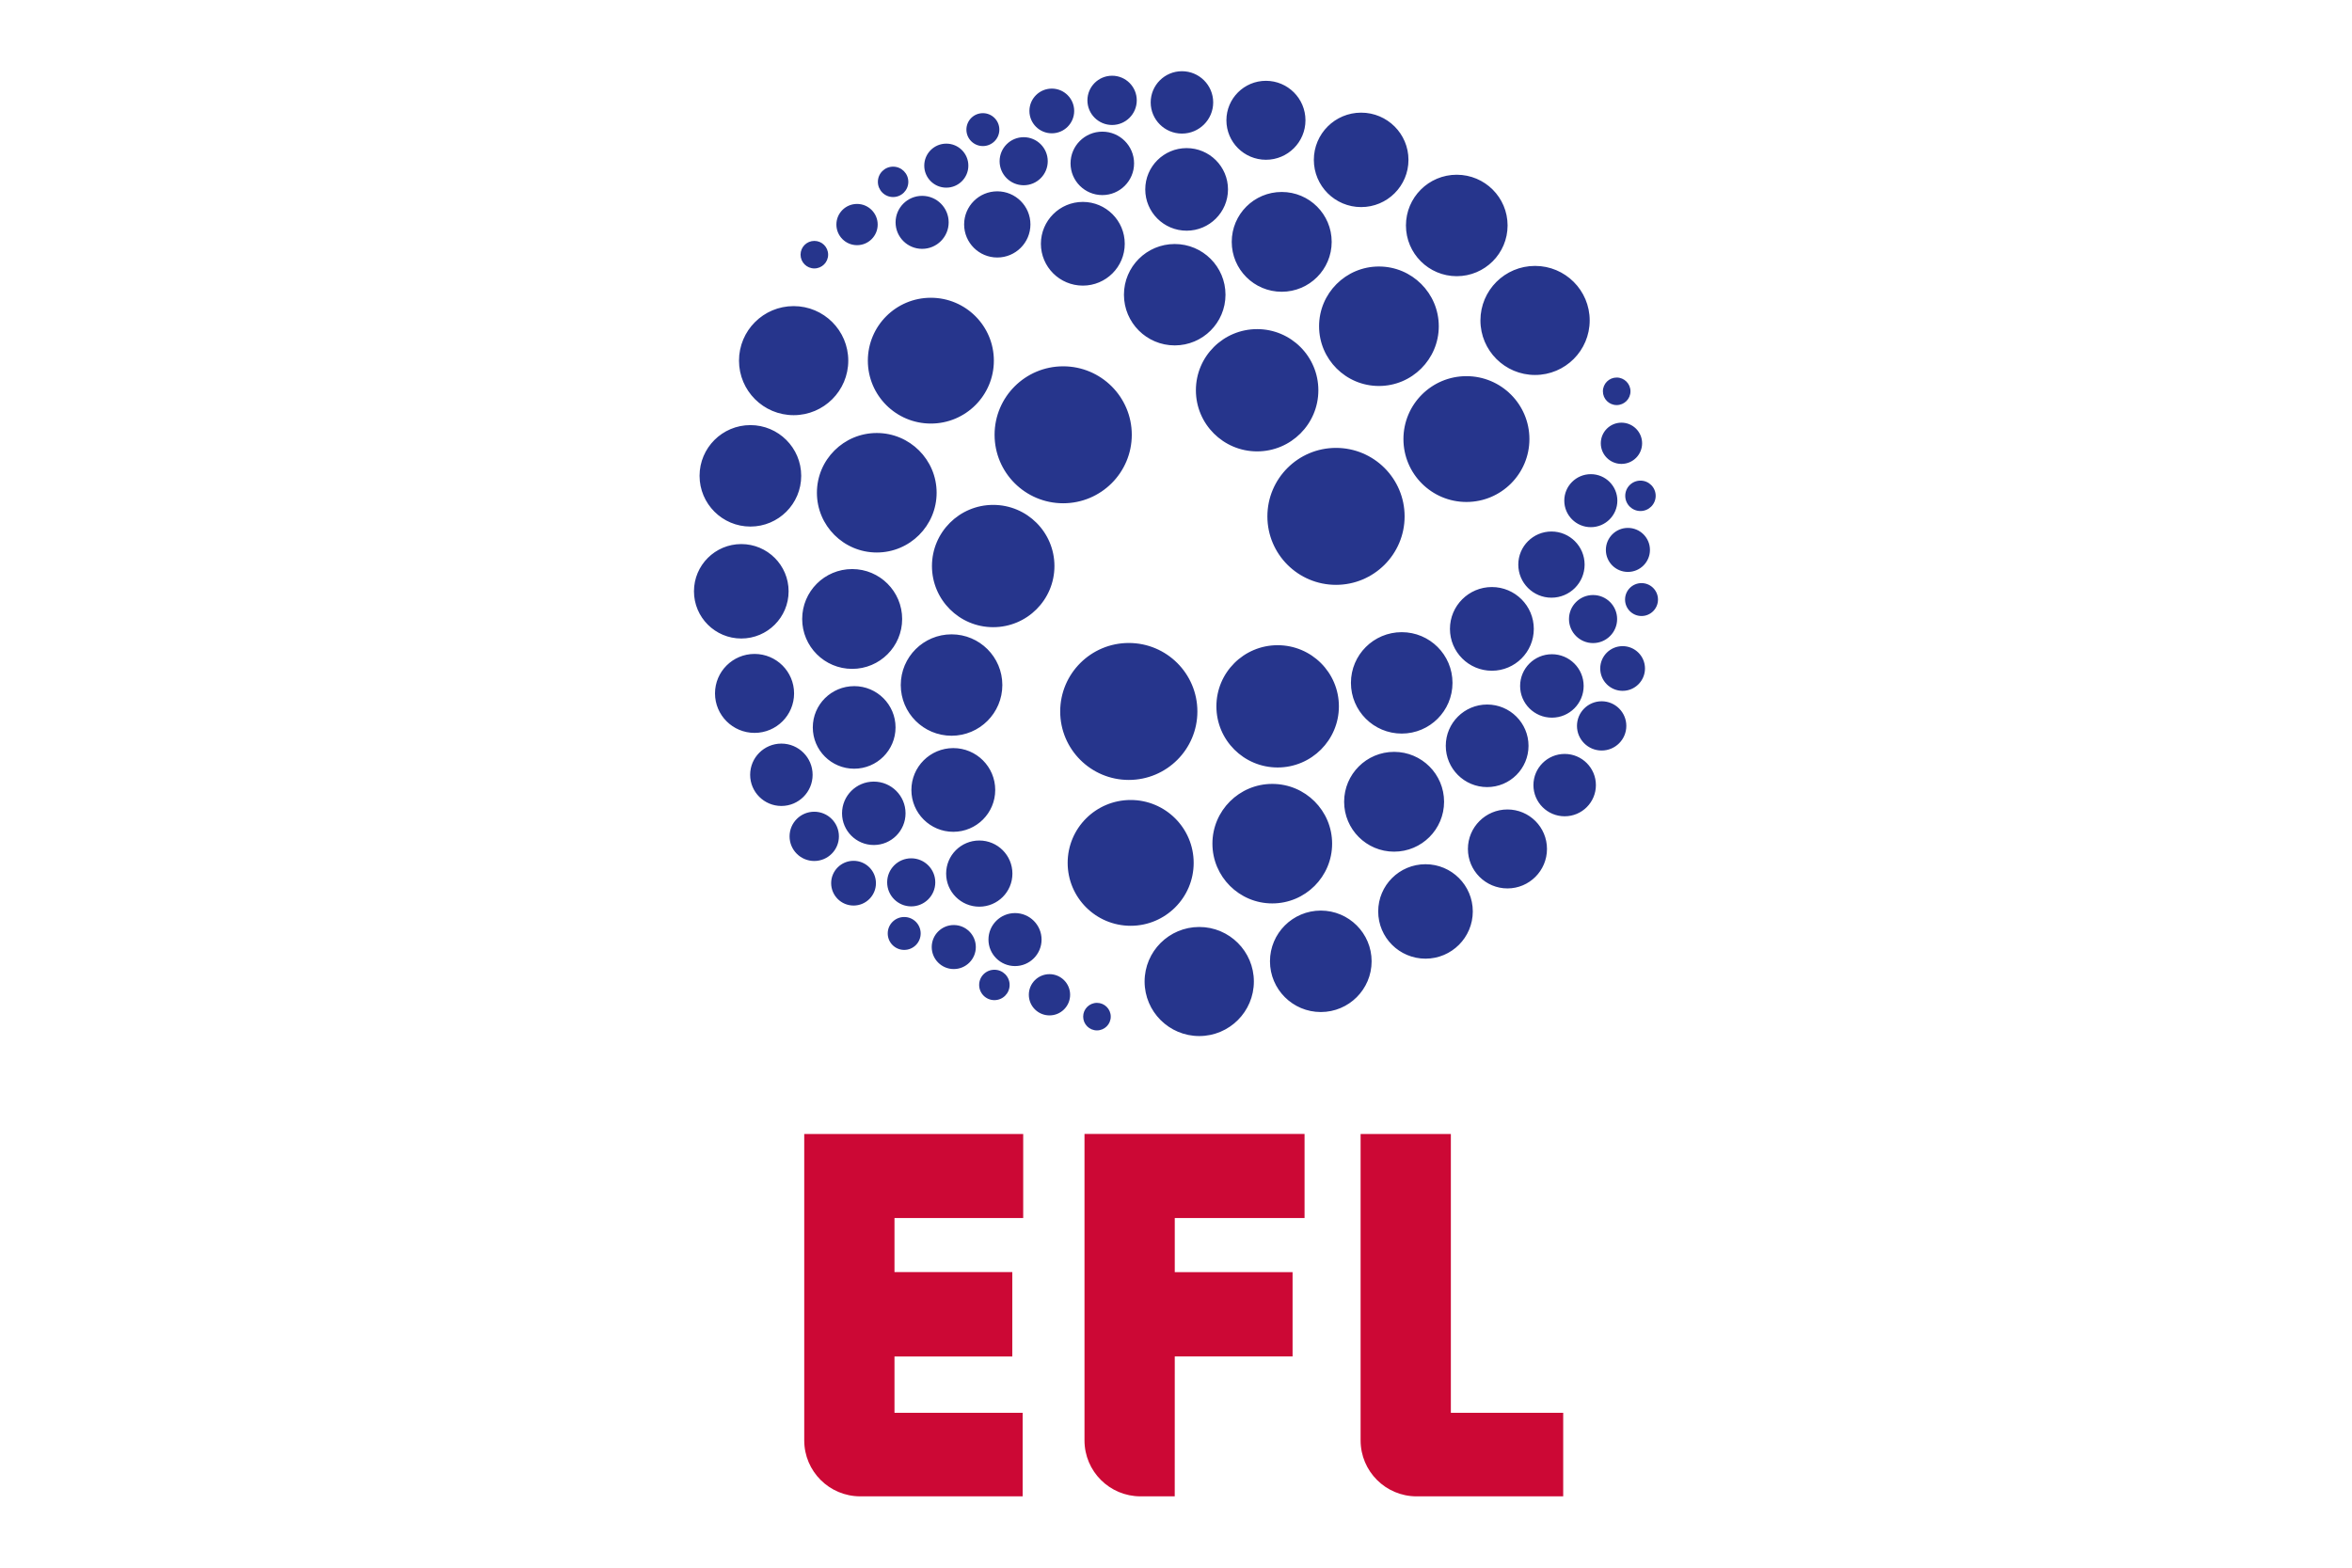
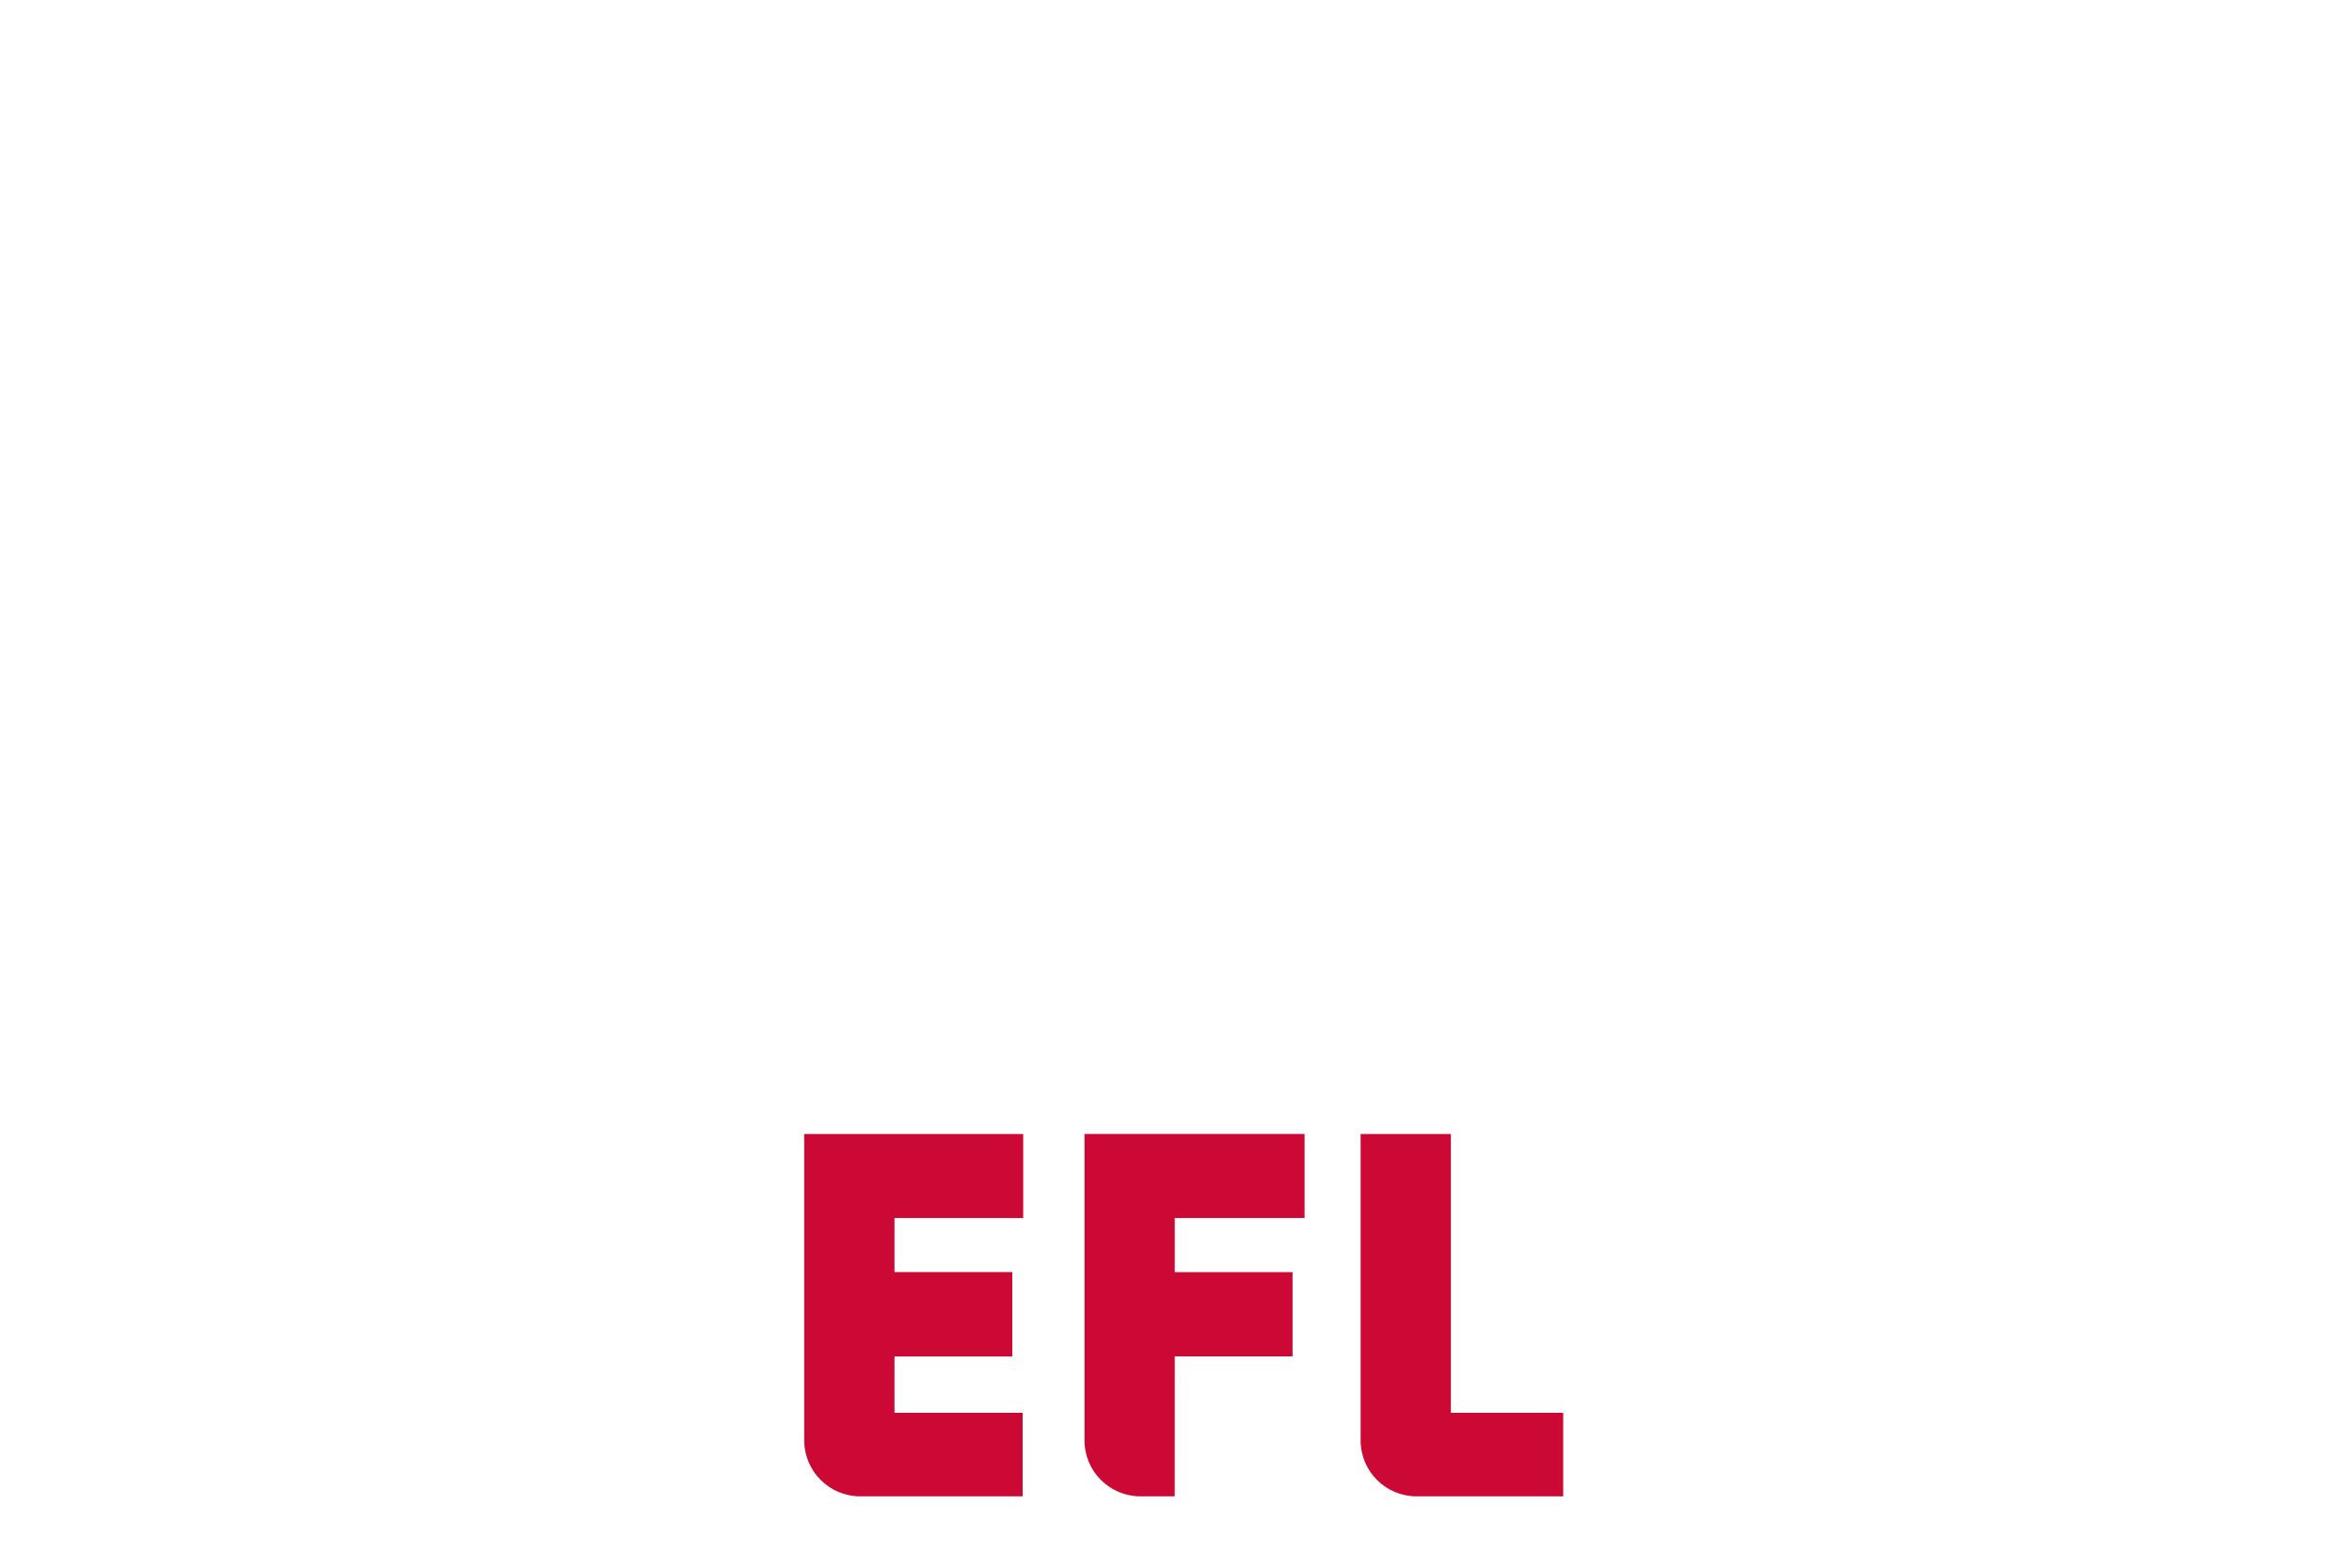
<svg xmlns="http://www.w3.org/2000/svg" xmlns:ns1="http://sodipodi.sourceforge.net/DTD/sodipodi-0.dtd" xmlns:ns2="http://www.inkscape.org/namespaces/inkscape" height="660" viewBox="0 0 990 660" width="990" version="1.1" id="svg8" ns1:docname="efl-3x2.svg" ns2:version="0.92.4 (5da689c313, 2019-01-14)">
  <defs id="defs12" />
  <ns1:namedview pagecolor="#ffffff" bordercolor="#666666" borderopacity="1" objecttolerance="10" gridtolerance="10" guidetolerance="10" ns2:pageopacity="0" ns2:pageshadow="2" ns2:window-width="1375" ns2:window-height="657" id="namedview10" showgrid="false" fit-margin-top="30" fit-margin-left="292.11" fit-margin-right="292.11" fit-margin-bottom="30" ns2:zoom="0.30632606" ns2:cx="513.63953" ns2:cy="183.49775" ns2:window-x="0" ns2:window-y="0" ns2:window-maximized="0" ns2:current-layer="svg8" />
  <g transform="matrix(6.507,0,0,6.507,197.485,-620.01)" id="g6" style="fill:none;fill-rule:evenodd">
    <path d="m 70.769,192.097 v -5.407 h -7.267 v -18.038 h -5.838 v 19.827 c 0,1.999 1.622,3.619 3.624,3.619 z M 21.674,188.478 c 0,1.999 1.623,3.619 3.625,3.619 h 10.503 v -5.407 h -8.29 v -3.643 h 7.621 v -5.458 h -7.621 v -3.499 h 8.326 v -5.438 H 21.674 Z m 21.752,3.619 c -2.001,0 -3.623,-1.62 -3.623,-3.619 v -19.827 h 14.235 v 5.438 h -8.396 v 3.501 h 7.621 v 5.456 h -7.621 l -0.002,9.05 h -2.214 z" id="path2" ns2:connector-curvature="0" style="fill:#cc0835" />
-     <path d="m 24.905,139.677 c -1.479,0 -2.677,1.196 -2.677,2.67 0,1.476 1.198,2.672 2.676,2.672 1.477,0 2.676,-1.196 2.676,-2.672 0,-1.474 -1.198,-2.671 -2.675,-2.671 m -6.445,-2.083 c -1.412,0 -2.558,1.143 -2.558,2.554 0,1.41 1.146,2.554 2.558,2.554 1.412,0 2.557,-1.143 2.557,-2.554 0,-1.41 -1.146,-2.554 -2.557,-2.554 m -0.858,-7.108 c -1.69,0 -3.061,1.368 -3.061,3.055 0,1.687 1.371,3.055 3.061,3.055 1.69,0 3.061,-1.368 3.061,-3.055 0,-1.687 -1.371,-3.055 -3.061,-3.055 m 0.589,-7.697 c -1.815,0 -3.288,1.47 -3.288,3.282 0,1.812 1.473,3.282 3.288,3.282 1.816,0 3.288,-1.47 3.287,-3.282 7.73e-4,-1.812 -1.473,-3.282 -3.287,-3.282 m 2.798,-7.699 c -1.953,0 -3.535,1.579 -3.535,3.528 0,1.948 1.582,3.528 3.535,3.528 1.951,0 3.533,-1.58 3.533,-3.528 0,-1.949 -1.582,-3.528 -3.533,-3.528 m 8.875,-0.54 c -2.251,0 -4.075,1.822 -4.075,4.07 0,2.247 1.825,4.069 4.076,4.069 2.251,0 4.075,-1.822 4.075,-4.069 0,-2.248 -1.825,-4.07 -4.076,-4.07 m -5.09,17.553 c -1.786,0 -3.233,1.447 -3.233,3.23 0,1.782 1.447,3.228 3.233,3.228 1.787,0 3.234,-1.446 3.234,-3.228 0,-1.783 -1.448,-3.23 -3.234,-3.23 m 15.835,28.067 c -0.493,0 -0.892,0.399 -0.892,0.891 0,0.492 0.4,0.891 0.891,0.891 0.494,0 0.893,-0.399 0.893,-0.891 0,-0.493 -0.399,-0.891 -0.892,-0.891 m -3.07,-1.857 c -0.739,0 -1.337,0.597 -1.337,1.334 0,0.736 0.598,1.334 1.337,1.334 0.736,0 1.334,-0.597 1.334,-1.334 0,-0.736 -0.598,-1.334 -1.334,-1.334 m -2.23,-3.952 c -0.949,0 -1.718,0.769 -1.718,1.715 0,0.947 0.769,1.714 1.718,1.714 0.949,0 1.717,-0.767 1.717,-1.714 0,-0.946 -0.768,-1.715 -1.717,-1.715 m -1.334,3.667 c -0.545,0 -0.986,0.438 -0.986,0.982 0,0.544 0.441,0.984 0.985,0.984 0.546,0 0.986,-0.44 0.986,-0.984 0,-0.543 -0.44,-0.982 -0.984,-0.982 m -5.835,-3.413 c -0.589,0 -1.067,0.477 -1.066,1.064 0,0.588 0.477,1.065 1.066,1.065 0.588,0 1.065,-0.476 1.065,-1.065 0,-0.587 -0.476,-1.064 -1.065,-1.064 m 3.206,0.52 c -0.789,0 -1.426,0.638 -1.426,1.424 0,0.786 0.638,1.424 1.426,1.424 0.787,0 1.426,-0.638 1.426,-1.424 0,-0.787 -0.639,-1.424 -1.426,-1.424 m -2.753,-4.317 c -0.859,0 -1.556,0.696 -1.556,1.555 0,0.858 0.697,1.555 1.557,1.555 0.86,0 1.556,-0.697 1.556,-1.555 0,-0.859 -0.697,-1.555 -1.557,-1.555 m -3.729,0.162 c -0.8,0 -1.45,0.648 -1.45,1.447 0.002,0.799 0.649,1.447 1.45,1.447 0.799,0 1.449,-0.648 1.447,-1.447 0,-0.798 -0.648,-1.447 -1.447,-1.447 m -2.544,-3.176 c -0.881,0 -1.596,0.714 -1.596,1.594 0,0.88 0.714,1.593 1.596,1.593 0.881,0 1.596,-0.713 1.596,-1.593 0,-0.88 -0.714,-1.594 -1.596,-1.594 m -2.125,-4.408 c -1.116,0 -2.021,0.904 -2.021,2.019 0,1.113 0.905,2.016 2.021,2.016 1.116,0 2.02,-0.903 2.02,-2.016 0,-1.115 -0.905,-2.019 -2.02,-2.019 m 5.977,2.459 c -1.135,0 -2.054,0.917 -2.054,2.051 0,1.132 0.919,2.051 2.054,2.051 1.136,0 2.054,-0.919 2.054,-2.051 0,-1.134 -0.918,-2.051 -2.054,-2.051 m 6.825,3.811 c -1.184,0 -2.145,0.958 -2.145,2.14 7.73e-4,1.183 0.96,2.141 2.145,2.141 1.184,0 2.144,-0.959 2.142,-2.141 0,-1.182 -0.959,-2.14 -2.142,-2.14 m -1.682,-5.979 c -1.498,0 -2.711,1.213 -2.711,2.709 0,1.495 1.213,2.707 2.711,2.707 1.498,0 2.712,-1.212 2.712,-2.707 0,-1.496 -1.214,-2.709 -2.712,-2.709 m -0.113,-7.36 c -1.814,0 -3.285,1.468 -3.285,3.279 0,1.812 1.47,3.281 3.285,3.281 1.814,0 3.285,-1.468 3.285,-3.281 0,-1.811 -1.471,-3.279 -3.285,-3.279 M 26.366,123.299 c -2.138,0 -3.872,1.73 -3.872,3.866 0,2.134 1.734,3.864 3.872,3.865 2.138,-7.7e-4 3.871,-1.731 3.872,-3.865 -7.73e-4,-2.136 -1.735,-3.867 -3.872,-3.866 m 7.531,4.651 c -2.187,0 -3.961,1.772 -3.961,3.957 0,2.184 1.774,3.955 3.961,3.955 2.189,0 3.962,-1.772 3.962,-3.955 0,-2.185 -1.774,-3.957 -3.962,-3.957 m 4.527,-8.966 c -2.452,0 -4.437,1.984 -4.437,4.43 0,2.447 1.985,4.431 4.437,4.431 2.45,0 4.438,-1.984 4.438,-4.431 0,-2.446 -1.988,-4.43 -4.438,-4.43 m 7.986,-14.118 c -1.478,0 -2.676,1.196 -2.676,2.671 0,1.474 1.198,2.672 2.676,2.672 1.477,0 2.675,-1.197 2.676,-2.672 -7.73e-4,-1.475 -1.199,-2.671 -2.676,-2.671 m 5.13,-4.354 c -1.412,0 -2.557,1.144 -2.557,2.554 0,1.41 1.145,2.554 2.558,2.554 1.411,0 2.556,-1.143 2.556,-2.554 0,-1.41 -1.145,-2.554 -2.557,-2.554 m 6.159,2.06 c -1.69,0 -3.06,1.367 -3.06,3.055 0,1.687 1.37,3.055 3.06,3.055 1.691,0 3.062,-1.368 3.061,-3.055 7.73e-4,-1.687 -1.37,-3.055 -3.061,-3.055 m 6.184,4.017 c -1.815,-7.7e-4 -3.286,1.47 -3.286,3.281 0,1.812 1.471,3.283 3.286,3.283 1.816,0 3.289,-1.471 3.289,-3.283 0,-1.812 -1.473,-3.281 -3.289,-3.281 m 5.065,5.899 c -1.951,0 -3.533,1.579 -3.533,3.528 0,1.948 1.583,3.528 3.533,3.528 1.953,0 3.535,-1.58 3.535,-3.528 0,-1.949 -1.582,-3.528 -3.535,-3.528 m -4.438,7.133 c -2.251,0 -4.075,1.823 -4.075,4.07 0,2.247 1.824,4.07 4.075,4.07 2.25,0 4.074,-1.823 4.074,-4.07 0,-2.247 -1.825,-4.07 -4.074,-4.07 M 52.56,107.704 c -1.786,0 -3.232,1.444 -3.232,3.227 0,1.784 1.446,3.229 3.233,3.229 1.786,0 3.232,-1.445 3.232,-3.229 0,-1.783 -1.446,-3.228 -3.233,-3.227 M 22.328,110.87 c -0.492,0 -0.892,0.398 -0.892,0.89 0,0.492 0.4,0.891 0.892,0.891 0.493,0 0.892,-0.398 0.892,-0.891 0,-0.492 -0.399,-0.89 -0.892,-0.89 m 2.762,-2.392 c -0.739,0 -1.336,0.597 -1.336,1.334 0,0.736 0.598,1.334 1.336,1.334 0.738,0 1.335,-0.597 1.335,-1.334 0,-0.736 -0.598,-1.334 -1.335,-1.334 m 4.211,-0.523 c -0.949,0 -1.718,0.768 -1.718,1.715 0,0.947 0.768,1.714 1.718,1.714 0.948,0 1.716,-0.767 1.716,-1.714 0,-0.947 -0.768,-1.715 -1.716,-1.715 m -1.879,-1.889 c -0.543,0 -0.984,0.44 -0.984,0.983 0,0.543 0.441,0.983 0.984,0.983 0.545,0 0.985,-0.441 0.985,-0.983 0,-0.543 -0.44,-0.983 -0.985,-0.983 m 5.808,-3.461 c -0.589,0 -1.066,0.476 -1.066,1.065 0,0.587 0.477,1.064 1.066,1.064 0.588,0 1.065,-0.476 1.065,-1.064 0,-0.588 -0.476,-1.065 -1.065,-1.065 m -2.366,1.972 c -0.789,0 -1.426,0.638 -1.426,1.424 0,0.786 0.637,1.424 1.426,1.424 0.788,0 1.426,-0.638 1.426,-1.424 0,-0.787 -0.638,-1.424 -1.426,-1.424 m 5.006,-0.417 c -0.86,0 -1.558,0.696 -1.558,1.555 0,0.858 0.697,1.554 1.558,1.554 0.86,0 1.556,-0.696 1.556,-1.554 0,-0.859 -0.697,-1.555 -1.556,-1.555 m 1.819,-3.144 c -0.8,0 -1.449,0.648 -1.449,1.446 0,0.799 0.649,1.446 1.449,1.446 0.8,0 1.447,-0.647 1.447,-1.446 0,-0.798 -0.649,-1.446 -1.447,-1.446 m 3.9,-0.833 c -0.882,0 -1.597,0.713 -1.597,1.593 0,0.88 0.715,1.594 1.597,1.594 0.881,0 1.595,-0.714 1.595,-1.594 7.73e-4,-0.88 -0.714,-1.593 -1.595,-1.593 m 4.518,-0.292 c -1.116,0 -2.022,0.903 -2.022,2.018 0,1.114 0.905,2.017 2.022,2.017 1.116,0 2.021,-0.903 2.021,-2.017 0,-1.115 -0.905,-2.018 -2.021,-2.018 m -5.15,3.91 c -1.136,0 -2.056,0.919 -2.056,2.052 0,1.134 0.92,2.052 2.056,2.052 1.133,0 2.053,-0.918 2.053,-2.052 0,-1.133 -0.919,-2.052 -2.053,-2.052 m -6.796,3.861 c -1.184,0 -2.144,0.96 -2.144,2.141 0,1.183 0.959,2.141 2.145,2.141 1.183,0 2.144,-0.958 2.144,-2.141 0,-1.182 -0.961,-2.141 -2.145,-2.141 m 5.535,0.685 c -1.498,0 -2.711,1.213 -2.713,2.708 0,1.496 1.215,2.707 2.713,2.708 1.498,0 2.711,-1.212 2.711,-2.708 0,-1.494 -1.213,-2.708 -2.711,-2.708 m 5.944,2.724 c -1.814,0 -3.285,1.469 -3.285,3.28 0,1.812 1.471,3.28 3.285,3.28 1.814,0 3.284,-1.468 3.284,-3.28 0,-1.811 -1.47,-3.28 -3.284,-3.28 m 13.209,1.455 c -2.138,0 -3.872,1.73 -3.871,3.866 -7.74e-4,2.134 1.733,3.864 3.871,3.864 2.138,0 3.871,-1.73 3.872,-3.864 -7.74e-4,-2.136 -1.734,-3.866 -3.872,-3.866 m -7.879,4.051 c -2.188,0 -3.961,1.771 -3.961,3.956 0,2.185 1.774,3.955 3.961,3.955 2.188,0 3.962,-1.771 3.961,-3.955 7.73e-4,-2.185 -1.774,-3.956 -3.961,-3.956 m 5.102,7.685 c -2.45,0 -4.438,1.985 -4.438,4.432 0,2.445 1.988,4.429 4.438,4.429 2.451,0 4.438,-1.984 4.438,-4.429 0,-2.447 -1.987,-4.432 -4.438,-4.432 m 9.778,16.604 c -1.477,0 -2.677,1.195 -2.677,2.671 0,1.476 1.199,2.671 2.677,2.671 1.477,0 2.675,-1.195 2.675,-2.671 0,-1.476 -1.198,-2.671 -2.675,-2.671 m 1.312,6.79 c -1.412,0 -2.557,1.144 -2.557,2.554 0,1.41 1.146,2.554 2.557,2.554 1.413,0 2.558,-1.144 2.558,-2.554 0,-1.41 -1.145,-2.554 -2.558,-2.554 m -5.3,3.543 c -1.691,0 -3.06,1.367 -3.06,3.055 0,1.687 1.369,3.055 3.06,3.055 1.689,0 3.059,-1.369 3.059,-3.055 0,-1.688 -1.37,-3.055 -3.059,-3.055 m -6.773,2.999 c -1.815,0 -3.288,1.47 -3.288,3.281 0,1.814 1.473,3.283 3.288,3.283 1.815,0 3.287,-1.469 3.287,-3.283 0,-1.812 -1.472,-3.281 -3.287,-3.281 m -7.863,1.061 c -1.951,0 -3.535,1.58 -3.535,3.528 0,1.949 1.583,3.529 3.535,3.529 1.951,0 3.533,-1.58 3.533,-3.529 0,-1.948 -1.582,-3.528 -3.533,-3.528 m -4.436,-8.216 c -2.251,0 -4.076,1.822 -4.076,4.069 0,2.247 1.825,4.07 4.076,4.07 2.25,0 4.075,-1.823 4.075,-4.07 0,-2.247 -1.825,-4.069 -4.075,-4.069 m 17.04,-3.114 c -1.786,0 -3.232,1.446 -3.232,3.228 0,1.783 1.446,3.229 3.232,3.229 1.787,0 3.233,-1.446 3.233,-3.229 0,-1.782 -1.446,-3.228 -3.233,-3.228 m 14.398,-24.219 c -0.492,0 -0.891,0.399 -0.891,0.892 0,0.492 0.399,0.89 0.891,0.89 0.492,0 0.893,-0.398 0.893,-0.89 0,-0.492 -0.4,-0.892 -0.893,-0.892 m 0.308,2.92 c -0.738,0 -1.335,0.597 -1.335,1.334 0,0.736 0.598,1.334 1.335,1.334 0.739,0 1.337,-0.597 1.337,-1.334 0,-0.736 -0.598,-1.334 -1.337,-1.334 m -1.98,3.332 c -0.949,0 -1.717,0.767 -1.717,1.714 0,0.947 0.768,1.715 1.717,1.715 0.947,0 1.716,-0.768 1.716,-1.715 0,-0.946 -0.769,-1.714 -1.716,-1.714 m 3.211,0.418 c -0.545,0 -0.985,0.441 -0.985,0.983 0,0.543 0.44,0.984 0.985,0.984 0.544,0 0.984,-0.441 0.984,-0.984 0,-0.543 -0.44,-0.983 -0.984,-0.983 m 0.068,6.631 c -0.589,0 -1.065,0.476 -1.065,1.064 0,0.587 0.476,1.064 1.065,1.064 0.589,0 1.065,-0.477 1.065,-1.064 0,-0.588 -0.476,-1.064 -1.065,-1.064 m -0.881,-3.572 c -0.788,0 -1.425,0.638 -1.425,1.425 0,0.787 0.637,1.423 1.425,1.423 0.788,0 1.426,-0.637 1.426,-1.423 0,-0.787 -0.638,-1.425 -1.426,-1.425 m -2.254,4.343 c -0.86,0 -1.557,0.695 -1.557,1.555 0,0.858 0.697,1.554 1.557,1.554 0.86,0 1.557,-0.696 1.557,-1.554 0,-0.86 -0.697,-1.555 -1.557,-1.555 m 1.912,3.307 c -0.8,0 -1.448,0.647 -1.448,1.445 0,0.8 0.648,1.447 1.448,1.447 0.799,0 1.447,-0.648 1.447,-1.447 0,-0.798 -0.648,-1.445 -1.447,-1.445 m -1.356,3.567 c -0.881,0 -1.596,0.713 -1.596,1.593 0,0.88 0.715,1.593 1.596,1.593 0.882,0 1.596,-0.713 1.596,-1.593 0,-0.88 -0.714,-1.593 -1.596,-1.593 m -2.392,3.407 c -1.116,0 -2.021,0.904 -2.021,2.017 0,1.115 0.905,2.017 2.021,2.017 1.116,0 2.02,-0.902 2.02,-2.017 0,-1.113 -0.904,-2.017 -2.02,-2.017 m -0.826,-6.451 c -1.135,0 -2.056,0.919 -2.056,2.053 0,1.132 0.921,2.051 2.056,2.051 1.134,0 2.054,-0.919 2.054,-2.051 0,-1.134 -0.92,-2.053 -2.054,-2.053 m -0.029,-7.94 c -1.184,0 -2.145,0.96 -2.145,2.141 0,1.182 0.962,2.141 2.145,2.141 1.184,0 2.145,-0.959 2.145,-2.141 0,-1.182 -0.96,-2.141 -2.145,-2.141 m -3.855,3.593 c -1.496,0 -2.711,1.212 -2.711,2.708 0,1.495 1.215,2.707 2.711,2.707 1.498,0 2.713,-1.212 2.713,-2.707 0,-1.496 -1.215,-2.708 -2.713,-2.708 m -5.83,2.92 c -1.815,0 -3.286,1.468 -3.286,3.28 0,1.812 1.47,3.281 3.286,3.281 1.814,0 3.284,-1.469 3.284,-3.281 0,-1.812 -1.47,-3.28 -3.284,-3.28 m -8.375,9.817 c -2.137,0 -3.871,1.731 -3.871,3.866 0,2.134 1.734,3.866 3.871,3.866 2.138,0 3.872,-1.731 3.872,-3.866 0,-2.135 -1.733,-3.866 -3.872,-3.866 m 0.347,-8.974 c -2.188,0 -3.961,1.771 -3.961,3.956 0,2.185 1.774,3.955 3.961,3.955 2.189,0 3.963,-1.771 3.963,-3.955 0,-2.185 -1.774,-3.956 -3.963,-3.956 m -5.191,4.288 c 0,2.446 -1.986,4.429 -4.437,4.429 -2.45,0 -4.437,-1.983 -4.437,-4.429 0,-2.448 1.987,-4.432 4.437,-4.432 2.451,0 4.437,1.984 4.437,4.432" id="path4" ns2:connector-curvature="0" style="fill:#26358c" />
  </g>
</svg>